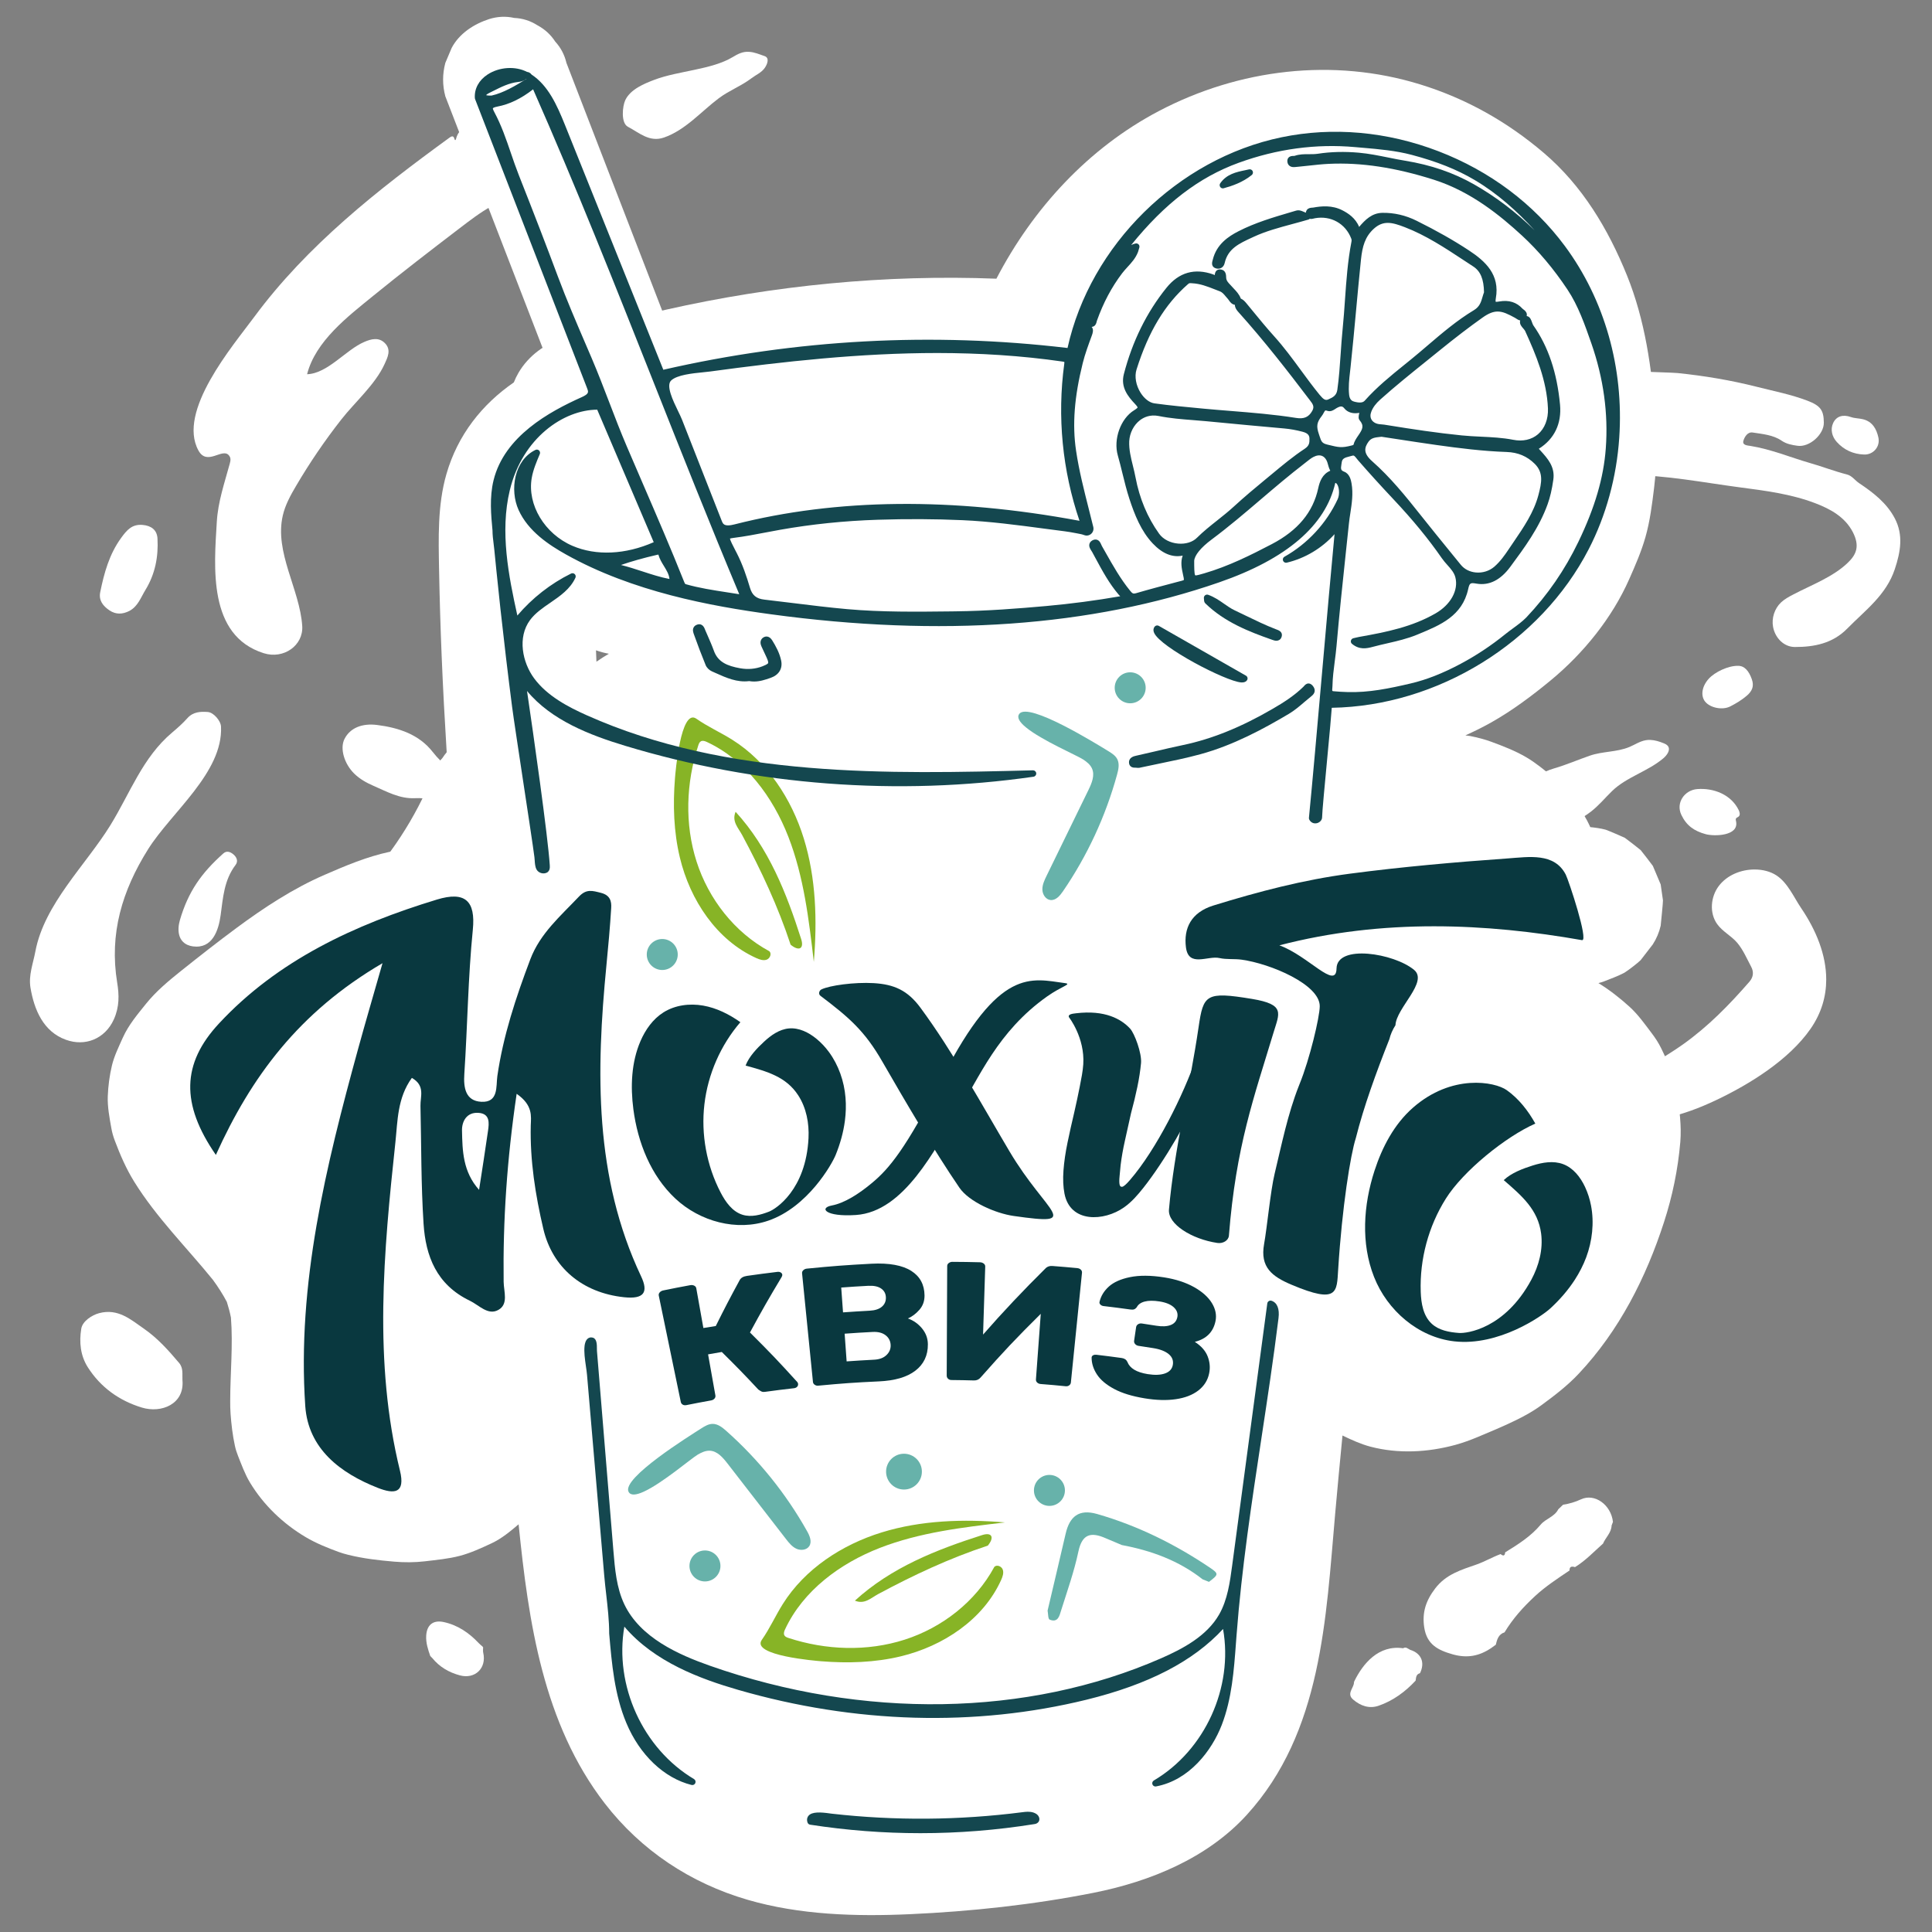
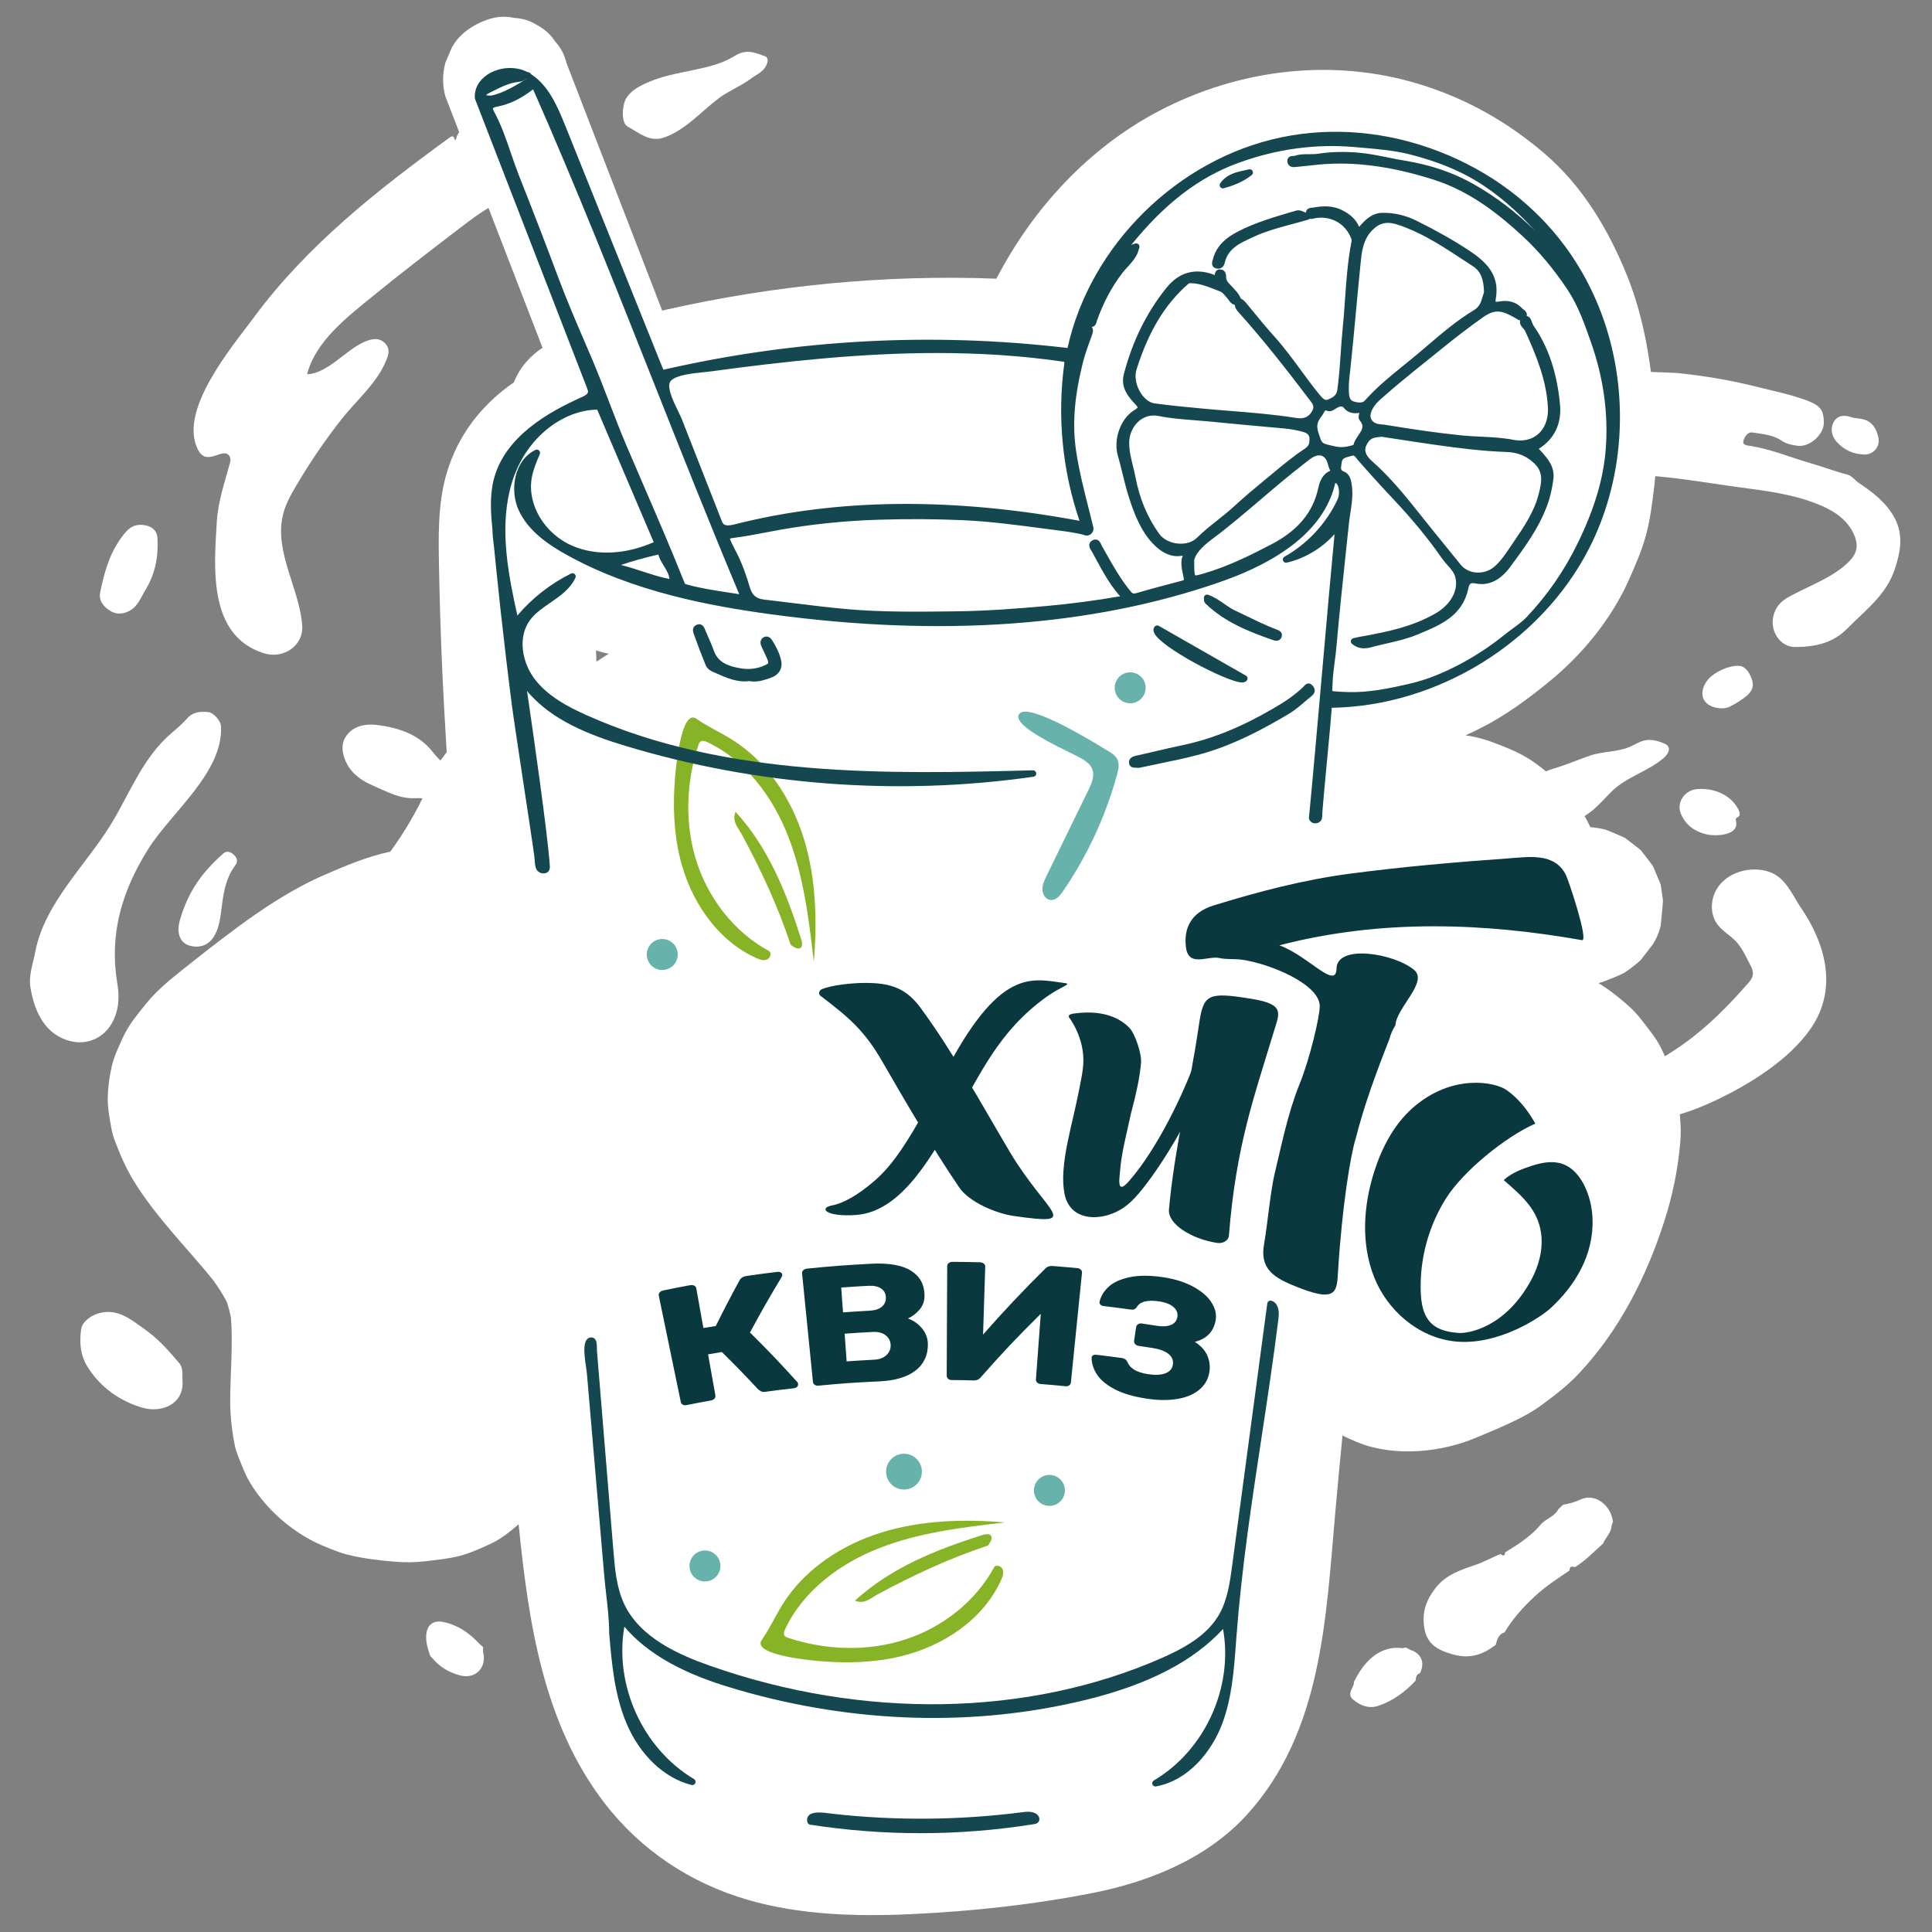
<svg xmlns="http://www.w3.org/2000/svg" version="1.1" id="Слой_1" x="0px" y="0px" viewBox="0 0 600 600" style="enable-background:new 0 0 600 600;" xml:space="preserve">
  <rect x="0" y="0" width="600" height="600" fill="#808080" stroke="none" />
  <style type="text/css"> .st0{fill:#FFFFFF;} .st1{fill:#87B426;} .st2{fill:#67B2AA;} .st3{fill:#14474F;} .st4{fill:#09383F;} </style>
  <g>
    <g>
      <path class="st0" d="M138.3,29.91c8.86,22.93,17.72,45.85,26.59,68.78c2.51,6.51,5.03,13.01,7.54,19.52 c0.6,2.54,1.77,4.75,3.49,6.63c1.37,2.12,3.2,3.8,5.47,5.02c2.24,1.43,4.65,2.2,7.25,2.31c2.59,0.58,5.18,0.46,7.78-0.35 c4.72-1.53,9.27-4.45,11.65-8.96c0.66-1.55,1.31-3.11,1.97-4.66c0.93-3.46,0.93-6.91,0-10.37c-8.86-22.93-17.72-45.85-26.59-68.78 c-2.51-6.51-5.03-13.01-7.54-19.52c-0.6-2.54-1.77-4.75-3.49-6.63c-1.37-2.12-3.2-3.8-5.47-5.02c-2.24-1.43-4.65-2.2-7.25-2.31 c-2.59-0.58-5.18-0.46-7.78,0.35c-4.72,1.53-9.27,4.45-11.65,8.96c-0.66,1.55-1.31,3.11-1.97,4.66 C137.38,23,137.38,26.46,138.3,29.91L138.3,29.91z" />
      <g>
        <path class="st0" d="M520.77,339.39c-0.75-4.86-2.74-9.45-4.88-13.85c-0.8-1.63-1.78-3.14-2.87-4.58 c-2.19-2.89-4.31-5.91-7.02-8.36c-2.94-2.65-6.16-5.19-9.59-7.29c0.36-0.1,0.72-0.19,1.07-0.3c0.18-0.06,0.36-0.12,0.53-0.18 c0.08-0.03,0.15-0.06,0.23-0.09c1.29-0.48,4.73-1.83,5.93-2.5c0.1-0.06,0.21-0.1,0.31-0.16c1.07-0.64,4.15-3,5.03-3.89 c0.12-0.12,3.69-4.76,3.79-4.91c1.13-1.75,1.98-3.76,2.44-5.79c0-0.01,0.77-7.55,0.71-7.87c-0.36-2.64-0.66-4.75-0.71-4.95 c-0.01-0.03-2.4-5.71-2.43-5.76c-0.12-0.21-3.59-4.71-3.78-4.9c-0.23-0.24-4.59-3.61-4.9-3.8c-0.04-0.02-0.08-0.05-0.12-0.07 c-0.39-0.22-5.42-2.35-5.85-2.47c-1.55-0.42-3.17-0.63-4.78-0.8c-0.33-0.72-0.67-1.43-1.04-2.12c-0.56-1.04-1.16-2.07-1.83-3.05 c-1.8-2.67-3.79-5.26-5.93-7.67c-0.87-0.99-1.82-1.9-2.84-2.74c-2.63-2.17-5.35-4.43-8.32-6.16c-3.34-1.95-7.04-3.38-10.63-4.71 c-2.18-0.81-4.43-1.39-6.71-1.84c-0.5-0.07-0.99-0.13-1.49-0.2c2.75-1.25,5.45-2.57,8.09-4.06c6.56-3.71,12.62-8.25,18.43-13.05 c10.13-8.36,19.03-19.35,24.35-31.39c1.87-4.22,3.74-8.51,5.02-12.97c1.44-5.04,2.09-10.27,2.72-15.47 c0.9-7.35,0.84-14.73,0.34-22.1c-1-14.82-3.17-29.96-8.77-43.81c-5.84-14.42-13.87-27.87-25.86-38.07 c-11.38-9.68-24.05-16.83-38.37-21.25c-27.05-8.35-56.26-4.8-81.15,8.28c-21.87,11.49-39.13,30.28-50.45,52.06 c-34.45-1.34-69.15,2.07-102.75,9.66c-10.57,2.39-21.02,5.25-31.34,8.55c-5.9,1.89-11.17,5.6-14.34,11.03 c-0.54,0.92-1.02,1.92-1.44,2.97c-9.82,6.78-17.42,16.27-20.93,28.47c-2.78,9.63-2.46,19.92-2.28,29.83 c0.17,8.98,0.44,17.95,0.81,26.92c0.41,9.89,0.94,19.77,1.55,29.64c-0.46,0.55-0.89,1.12-1.28,1.73 c-2.12,2.32-3.55,5.04-4.3,8.16c-0.27,0.72-0.56,1.42-0.84,2.13c-3.03,6.56-6.7,12.81-10.95,18.66 c-0.06,0.07-0.11,0.14-0.17,0.21c-0.09,0.02-0.18,0.04-0.27,0.05c-7,1.51-13.55,4.27-20.1,7.12 c-9.82,4.27-18.83,10.19-27.41,16.54c-5.84,4.33-11.57,8.82-17.25,13.36c-3.85,3.08-7.66,6.26-10.77,10.11 c-2.67,3.32-5.49,6.65-7.24,10.57c-1.16,2.6-2.7,5.73-3.39,8.68c-0.73,3.1-1.16,6.31-1.28,9.5c-0.13,3.28,0.56,6.84,1.11,9.94 c0.23,1.33,0.61,2.63,1.09,3.9c1.66,4.41,3.52,8.69,5.99,12.68c6.92,11.17,16.24,20.37,24.46,30.5c1.59,2.19,3.06,4.45,4.32,6.84 c0.52,1.61,0.95,3.24,1.28,4.9c0.67,8.6-0.22,17.28-0.23,25.9c0,1.3,0.01,2.61,0.11,3.91c0.24,3.34,0.64,6.73,1.35,10 c0.23,1.06,0.55,2.08,0.95,3.08c1.12,2.8,2.17,5.76,3.75,8.36c4.21,6.97,10.3,12.78,17.29,16.92c3.2,1.9,6.79,3.34,10.25,4.61 c0.94,0.34,1.9,0.62,2.87,0.86c4.67,1.17,9.56,1.74,14.34,2.14c3.17,0.27,6.37,0.27,9.52-0.1c3.58-0.43,7.35-0.77,10.89-1.7 c3.38-0.89,6.66-2.41,9.8-3.87c3.1-1.44,5.89-3.74,8.45-5.93c3.06,30.31,7.61,61.89,26.77,86.7 c11.28,14.59,26.6,24.74,44.33,29.91c16.19,4.72,33.62,5.23,50.36,4.48c19.07-0.86,38.33-2.93,57.06-6.64 c17.54-3.48,35.33-10.72,47.61-24.2c23.37-25.66,24.57-60.94,27.47-93.67c0.71-8.05,1.48-16.1,2.26-24.15 c2.78,1.34,5.7,2.68,8.7,3.47c8.63,2.26,17.79,1.77,26.35-0.56c2.37-0.65,4.68-1.5,6.94-2.44c3.87-1.61,7.73-3.23,11.5-5.05 c2.86-1.38,5.61-2.88,8.18-4.76c4.13-3.02,8.21-6.14,11.72-9.88c12.52-13.32,20.88-29.79,26.47-47.07 c2.63-8.12,4.31-16.3,5.05-24.82C522.26,349.54,521.56,344.55,520.77,339.39z M185.23,205.49c-0.05-1.18-0.1-2.36-0.14-3.53 c1.29,0.46,2.62,0.82,4,1.07C187.77,203.8,186.48,204.62,185.23,205.49z" />
        <g>
          <path class="st0" d="M148.62,36.81c-0.73,0.56,8.37,18.96,8.6,21.32c0.43,4.57-0.1,3.47-4.49,5.86 c-3.56,1.95-6.79,4.46-10.01,6.91c-9.04,6.91-18.05,13.83-26.86,21.01c-7.83,6.38-17.87,14.02-20.49,24.31 c6.43-0.22,12.01-7.59,17.8-10.05c2.12-0.9,4.44-1.53,6.34,0.37c2.1,2.1,0.86,4.46-0.09,6.55c-2.88,6.31-9.17,11.76-13.42,17.18 c-5.16,6.58-9.87,13.5-14.1,20.71c-1.69,2.87-3.32,5.84-4.07,9.09c-2.67,11.46,5.28,22.95,6.03,34.34 c0.39,6.04-5.77,10.4-11.95,8.45c-17.44-5.5-15.4-26.84-14.58-40.78c0.37-6.29,2.4-12.11,4.02-18.07 c0.27-0.98,0.42-1.81-0.29-2.63c-2.06-2.38-6.74,3.43-9.43-1.47c-6.71-12.19,10.72-32.54,17.26-41.4 c16.49-22.34,38.44-39.56,60.73-55.78c0.48-0.35,1.22-0.78,1.49,0.37c0.09,0.38,0.35,0.7,0.53-0.02 C142.54,39.42,146.13,38.73,148.62,36.81z" />
          <path class="st0" d="M29.01,322.88c-2.56,1.04-5.54,1.12-8.57,0.02c-7.02-2.54-9.82-9.35-10.97-16.12 c-0.66-3.87,0.81-7.54,1.52-11.32c2.77-14.72,15.65-26.81,23.27-39.15c6.16-9.99,10-21.07,19.23-28.84 c1.65-1.39,3.28-2.83,4.7-4.43c1.79-2,4.08-2.09,6.36-1.92c1.77,0.13,4.01,2.72,4.09,4.54c0.65,14.24-15.44,26.61-22.63,38.05 c-8.12,12.93-12.1,26.29-9.62,41.44c0.63,3.84,0.72,7.53-1.04,11.44C34,319.59,31.74,321.78,29.01,322.88z" />
          <path class="st0" d="M500.65,147.16c0.34-9.51-1.33-18.82-2.94-28.13c-0.27-1.53-0.78-3.03-1.18-4.54 c0.18,0.68,22.04,1.12,24.42,1.36c8.29,0.85,16.57,2.23,24.65,4.28c5.27,1.34,10.61,2.36,15.71,4.31 c4.04,1.54,5.07,2.94,5.1,6.83c0.03,3.7-4.51,7.71-8.19,7.17c-1.73-0.25-3.37-0.52-4.97-1.61c-2.62-1.78-5.88-2.03-8.94-2.51 c-1.58-0.25-2.53,1.37-2.88,2.56c-0.41,1.41,1.27,1.46,2.15,1.6c6.46,1.03,12.47,3.58,18.7,5.37c3.78,1.08,7.48,2.53,11.31,3.5 c1.58,0.4,2.47,1.82,3.75,2.68c4.37,2.92,8.6,6.16,11.1,10.94c2.72,5.19,1.8,10.4,0.01,15.78c-2.67,8.08-9.22,12.8-14.77,18.46 c-4.54,4.63-10.27,5.73-16.27,5.72c-3.46-0.01-6.12-2.85-6.76-6.2c-0.52-2.74,0.44-5.72,2.46-7.64 c1.11-1.05,2.49-1.78,3.85-2.49c5.62-2.95,12.35-5.42,16.95-9.89c2.62-2.54,3.72-5.14,1.5-9.46c-2.44-4.73-7.02-7.2-11.68-8.98 c-7.56-2.88-15.51-3.88-23.48-4.93c-11.42-1.51-22.65-3.75-34.2-3.82C504.26,147.52,502.46,147.29,500.65,147.16z" />
          <path class="st0" d="M567.15,304.18c0,5.18-1.44,10.37-4.84,15.29c-6.68,9.65-18.91,17.23-29.32,22.17 c-5.13,2.44-10.31,4.37-15.76,5.59c-3.21,0.72-6.6,0.4-9.71-0.85c-2.61-1.04-3.21-3.84-4.45-6c-0.94-1.62,0.43-2.91,1.56-3.86 c5.58-4.71,12-7.9,17.93-12.1c7.9-5.61,14.39-12.25,20.71-19.5c1.34-1.55,1.39-3.15,0.57-4.69c-1.32-2.49-2.52-5.31-4.35-7.46 c-1.83-2.15-4.5-3.43-6.18-5.75c-2.5-3.45-2.08-8.52,0.5-11.9s6.95-5.13,11.21-5.09c2.35,0.02,4.74,0.56,6.71,1.86 c3.51,2.32,5.36,6.78,7.67,10.18C563.99,288.84,567.15,296.51,567.15,304.18z" />
          <path class="st0" d="M487.43,487.73c-3.71,2.49-7.46,4.94-10.75,7.99c-3.62,3.35-6.88,6.98-9.43,11.22 c-1.88,0.59-2.32,2.21-2.72,3.85c-0.54,0.39-1.09,0.78-1.63,1.17c0,0,0.12-0.09,0.12-0.09c-3.67,2.45-7.38,3.17-11.88,1.9 c-4.66-1.32-8.02-3.1-8.83-8.34c-0.71-4.66,0.51-8.33,3.4-12.12c3.38-4.44,8.13-5.79,12.84-7.44c2.58-0.91,4.92-2.29,7.47-3.24 c0.79,0.65,1.33,0.63,1.43-0.54c4-2.46,7.96-4.95,11.03-8.61c1.56-1.86,4.29-2.42,5.46-4.76c0.49-0.47,0.99-0.94,1.48-1.41 c1.93-0.31,3.76-0.83,5.58-1.68c4.25-1.98,9.33,1.71,9.92,7.01c-0.14,0.37-0.28,0.74-0.42,1.11c-0.07,2.29-1.9,3.74-2.69,5.69 l0.01-0.05c-2.83,2.51-5.43,5.3-8.69,7.29C488.14,486.38,487.4,486.45,487.43,487.73z" />
          <path class="st0" d="M160.13,241.06c0.88,0.09,1.72,0.8,2.64,0.13c6.55-0.55,11.23,1.94,13.77,8.2 c1.55,3.81-0.43,9.48-4.15,11.22c-2.48,1.16-5.09,1.94-7.85,2.06c-0.9-1.69-1.75-1.17-2.57,0.07c-2.16,0.05-4.05-1.39-5.79-1.67 c-2.59-0.42-4.79-1.3-6.84-2.56c-3.65-2.26-7.33-4.56-10.56-7.34c-2.97-2.56-6.25-3.48-9.88-3.29 c-4.84,0.25-8.9-2.12-13.03-3.89c-1.97-0.85-4.14-2.05-5.86-3.74c-3.06-3-4.54-7.76-3.02-10.77c1.75-3.45,5.5-4.93,10.17-4.33 c6.7,0.86,12.96,2.94,17.18,8.32c3.32,4.23,7.09,7.03,12.27,8.26c2.26,0.54,4.41,0.93,6.61,0.05 C155.46,240.86,157.93,242.3,160.13,241.06z" />
          <path class="st0" d="M56.66,428.59c0.7,7.43-6.48,10.4-12.61,8.54c-7-2.13-12.8-6.26-16.78-12.52 c-2.31-3.63-2.71-7.79-2.03-11.98c0.37-2.3,3.28-4.22,5.56-4.82c5.85-1.54,9.78,1.96,13.97,4.88c4.2,2.92,7.57,6.7,10.85,10.58 C57,424.91,56.56,426.77,56.66,428.59z" />
          <path class="st0" d="M232.62,16.1c1.68,0.08,3.28,0.8,4.8,1.31c1.6,0.53,0.94,2.4,0.14,3.6c-1.02,1.53-2.77,2.22-4.18,3.29 c-3.22,2.44-6.9,3.78-10.13,6.2c-5.58,4.18-10.36,9.9-17.07,12.22c-4.51,1.56-7.72-1.55-11.16-3.34 c-2.27-1.18-1.71-6.45-0.83-8.29c1.6-3.37,5.9-5.13,9.15-6.35c7.31-2.76,17.71-3.08,24.22-7.02 C229.06,16.8,230.7,15.94,232.62,16.1z" />
          <path class="st0" d="M40.14,189.75c-2.08,1.04-4.13,1.16-6.15-0.2c-2.02-1.37-3.39-3.11-2.86-5.67 c1.22-5.97,2.81-11.77,6.5-16.84c1.74-2.4,3.36-4.32,6.68-4.02c2.66,0.24,4.45,1.55,4.6,4.22c0.31,5.65-0.72,11.02-3.72,15.93 C43.73,185.54,42.85,188.33,40.14,189.75z" />
          <path class="st0" d="M55.69,290.52c-0.44-1.51-0.26-3.27,0.19-4.82c2.58-8.78,6.63-14.55,13.49-20.67 c1.07-0.95,2.21-0.43,3.05,0.25c1.03,0.84,1.67,2.11,0.74,3.33c-3.59,4.72-3.9,10.23-4.64,15.61c-0.66,4.79-2.57,10.48-8.6,9.69 c-1.13-0.15-2.25-0.59-3.06-1.39C56.28,291.96,55.91,291.27,55.69,290.52z" />
          <path class="st0" d="M440.99,519.63c-1.24,0.31-1.2,1.37-1.36,2.31c-3.24,3.48-7.01,6.25-11.51,7.8 c-2.88,0.99-5.56,0.05-7.86-1.9c-1.99-1.68-0.23-3.24,0.17-4.85c0.07-0.27,0.03-0.59,0.15-0.83 c2.67-5.49,7.54-11.39,15.17-10.28c0.9-0.57,1.5,0.18,2.2,0.49C441.41,513.45,442.61,516.3,440.99,519.63z" />
          <path class="st0" d="M149.89,511.38c0.06,0.11,0.13,0.22,0.18,0.34c0.02,0.05-0.04,0.12-0.06,0.18 c0.02,0.46-0.04,0.94,0.06,1.37c1.11,4.78-2.54,8.29-7.25,7.03c-3.43-0.92-6.32-2.62-8.58-5.38c-0.2-0.21-0.41-0.42-0.61-0.62 c-0.71-2.04-1.39-4.06-1.27-6.3c0.18-3.36,2.13-4.96,5.42-4.26c4.37,0.94,7.86,3.33,10.88,6.53 C149.04,510.67,149.48,511.01,149.89,511.38z" />
          <path class="st0" d="M529.72,259.06c-3.59-0.98-5.98-2.66-7.57-6.01c-1.77-3.74,1.01-7.68,4.93-7.99 c5.15-0.41,10.6,1.74,12.91,6.57c0.3,0.62,0.5,1.47-0.01,1.93c-0.27,0.25-0.69,0.33-0.86,0.65c-0.14,0.27-0.03,0.59,0.03,0.89 C540.09,259.65,532.39,259.79,529.72,259.06z" />
          <path class="st0" d="M102.43,426.58c4.08-0.44,7.08,2.66,9.97,5.48c2.02,1.97,1.42,4.77,0.13,7.1 c-1.19,2.16-3.28,1.74-5.27,1.39c-3.1-0.55-5.85-1.96-8.53-3.52c-2.78-1.63-3.93-4.23-3.12-6.85 C96.42,427.61,98.45,426.42,102.43,426.58z" />
          <path class="st0" d="M539.76,206.78c2.04-0.03,3.38,1.65,4.26,4.09c0.8,2.21,0.16,3.72-1.54,5.19c-1.59,1.36-3.33,2.4-5.17,3.34 c-2.36,1.19-6.16,0.48-7.77-1.51c-1.46-1.81-1-4.75,1.12-7.09C532.52,208.73,536.68,206.72,539.76,206.78z" />
          <path class="st0" d="M578.91,141.16c-3.36-0.12-6.21-1.4-8.46-3.88c-1.55-1.71-2.05-3.95-1.15-5.9c1-2.16,3.08-2.73,5.49-1.87 c1.2,0.43,2.57,0.38,3.82,0.7c2.89,0.73,4.15,3.01,4.73,5.62C584,138.71,581.76,141.26,578.91,141.16z" />
          <path class="st0" d="M170.71,348.66c0.13,0.06,0.27,0.12,0.4,0.18c-0.14,0.07-0.28,0.14-0.42,0.21 C170.59,348.92,170.6,348.79,170.71,348.66z" />
          <path class="st0" d="M512.5,229.79c1.41,0.05,2.82,0.48,4.14,1.02c0.51,0.21,1.04,0.45,1.36,0.9c0.87,1.21-0.3,2.82-1.44,3.79 c-4.85,4.1-11.44,5.8-15.94,10.19c-2.21,2.15-4.15,4.55-6.65,6.45c-2.44,1.86-5.04,3.25-7.91,4.25 c-4.51,1.56-7.72-1.55-11.16-3.34c-1.73-0.9-1.95-6.99-0.63-8.73c2.13-2.8,4.68-4.62,8.38-5.69c3.81-1.1,7.39-2.68,11.11-3.96 c3.98-1.37,8.35-1.06,12.25-2.68c1.67-0.7,3.22-1.76,5-2.09C511.51,229.8,512,229.77,512.5,229.79z" />
        </g>
      </g>
    </g>
    <g>
      <g>
        <g>
          <path class="st1" d="M238.88,295.39c0.87,0.7,0.27,2.26-0.78,2.64c-1.05,0.38-2.21-0.04-3.22-0.49 c-12.33-5.56-20.57-18.03-23.73-31.18c-1.94-8.06-2.19-16.42-1.53-24.66c0.12-1.5,1.75-21.94,6.65-18.49 c3.52,2.47,7.48,4.23,11.13,6.52c10.92,6.86,18.42,18.36,22.23,30.68c3.81,12.33,4.18,25.48,3.11,38.33 c-1.53-13.17-3.11-26.51-7.91-38.87c-4.8-12.36-13.28-23.84-25.3-29.44c-0.59-0.27-1.29-0.53-1.86-0.21 c-0.45,0.25-0.65,0.78-0.81,1.27c-3.81,11.62-4.27,24.44-0.53,36.09C220.07,279.22,228.13,289.57,238.88,295.39z" />
          <path class="st1" d="M245.53,293.38c-3.89-11.84-9.15-23.07-15.03-34.02c-1.22-2.27-3.32-4.28-2.05-7.25 c10.34,11.34,15.79,25.24,20.36,39.52C249.78,294.68,248.1,295.51,245.53,293.38z" />
        </g>
-         <path class="st2" d="M348.4,479.83c-1.69-0.71-3.39-1.41-5.07-2.14c-4.43-1.93-7.24-1.42-8.42,4.13 c-1.31,6.2-3.45,12.22-5.36,18.28c-0.51,1.63-0.95,3.97-3.58,2.88c-0.51-0.21-0.44-1.82-0.63-2.79 c1.87-7.97,3.77-15.93,5.61-23.9c1.23-5.31,4.1-7.73,9.75-6.11c12.59,3.62,24.17,9.35,34.99,16.63c2.9,1.96,2.76,2.16-0.23,4.45 c-0.66-0.26-1.32-0.53-1.98-0.79C366.08,484.65,357.53,481.54,348.4,479.83z" />
-         <path class="st2" d="M199.84,463.29c-2.25,1.02-4.01,1.25-4.64-0.01c-2.16-4.26,19.14-17.47,22.59-19.68 c1.09-0.7,2.26-1.4,3.55-1.4c1.62,0,3,1.11,4.22,2.19c10.01,8.89,18.53,19.45,25.08,31.12c0.81,1.43,1.58,3.24,0.7,4.63 c-0.8,1.26-2.66,1.46-4.02,0.83c-1.36-0.63-2.32-1.85-3.24-3.03c-6.06-7.82-12.11-15.64-18.17-23.46 c-1.44-1.85-3.18-3.88-5.53-3.95c-1.3-0.04-2.54,0.55-3.67,1.2C214.76,452.85,205.64,460.68,199.84,463.29z" />
        <g>
          <path class="st1" d="M308.77,486.66c0.7-0.87,2.26-0.27,2.64,0.78s-0.04,2.21-0.49,3.22c-5.56,12.33-18.03,20.57-31.18,23.73 c-8.06,1.94-16.42,2.19-24.66,1.53c-1.5-0.12-21.94-1.75-18.49-6.65c2.47-3.52,4.23-7.48,6.52-11.13 c6.86-10.92,18.36-18.42,30.68-22.23s25.48-4.18,38.33-3.11c-13.17,1.53-26.51,3.11-38.87,7.91 c-12.36,4.8-23.84,13.28-29.44,25.3c-0.27,0.59-0.53,1.29-0.21,1.86c0.25,0.45,0.78,0.65,1.27,0.81 c11.62,3.81,24.44,4.27,36.09,0.53C292.61,505.47,302.95,497.42,308.77,486.66z" />
          <path class="st1" d="M306.77,480.01c-11.84,3.89-23.07,9.15-34.02,15.03c-2.27,1.22-4.28,3.32-7.25,2.05 c11.34-10.34,25.24-15.79,39.52-20.36C308.06,475.76,308.9,477.44,306.77,480.01z" />
        </g>
        <circle class="st2" cx="218.93" cy="486.32" r="4.81" />
        <circle class="st2" cx="325.91" cy="462.86" r="4.81" />
        <circle class="st2" cx="205.67" cy="296.43" r="4.81" />
        <circle class="st2" cx="350.99" cy="213.6" r="4.81" />
        <g>
          <path class="st3" d="M485.98,76.4c-9.71-13.1-23.26-23.27-39.21-29.41c-15.98-6.15-32.85-7.66-48.77-4.36 c-32.22,6.67-59.43,33.51-66.47,65.44c-42.04-4.98-84.26-2.7-125.53,6.76l-30.55-76.04c-2.54-6.31-5.25-12.25-10.35-15.62 c-0.46-0.62-1-0.79-1.37-0.83c-0.01,0-0.03,0-0.04,0c-3.62-1.89-8.67-1.56-12.27,0.8c-2.71,1.77-4.15,4.44-3.95,7.32 c0.01,0.1,0.03,0.2,0.06,0.29l34.77,89.74c0.17,0.43,0.36,0.92,0.3,1.28c-0.1,0.66-1.03,1.16-1.92,1.56 c-10.15,4.55-24.04,12.17-27.4,25.81c-1.3,5.29-0.78,10.82-0.33,15.6c0,1.39,0.18,2.8,0.35,4.16c0.08,0.64,0.16,1.27,0.22,1.9 c0.2,2.04,0.4,4.08,0.61,6.11c0.41,4.02,0.83,8.04,1.27,12.06c1.11,10.13,2.33,20.39,3.63,30.5c0.37,2.91,2.19,14.9,3.79,25.49 c1.19,7.86,2.32,15.28,2.62,17.45c0.18,1.27,0.35,2.54,0.53,3.8c0.04,0.28,0.06,0.6,0.08,0.94c0.06,0.95,0.13,2.03,0.56,2.84 c0.41,0.77,1.27,1.25,2.17,1.25c0.1,0,0.21-0.01,0.31-0.02c1.79-0.23,1.69-1.85,1.65-2.46c-0.58-9.17-5.11-40.89-7.07-54.17 c7.54,9.1,19.51,13.71,30.48,17.03c40.78,12.34,84.63,15.66,126.81,9.6c0.52-0.08,0.9-0.55,0.85-1.07 c-0.04-0.52-0.48-0.92-1-0.92c-0.01,0-0.02,0-0.03,0c-44.48,1.13-94.9,2.42-138.5-17.07c-5.83-2.6-12.33-6-16.39-11.48 c-3.65-4.93-5.27-12.74-1.27-18.13c1.59-2.15,3.96-3.78,6.26-5.35c3.06-2.1,6.22-4.27,7.82-7.77c0.18-0.39,0.09-0.84-0.21-1.13 c-0.3-0.29-0.76-0.37-1.14-0.18c-6.36,3.14-12.09,7.63-16.68,13.04c-2.72-12.29-5.45-26-2.35-38.9 c3.93-16.34,16.78-24.99,27.15-25.03l17.55,41.15c-8.77,3.87-17.92,4.29-25.25,1.13c-8.64-3.72-14.07-12.77-12.64-21.05 c0.44-2.56,1.49-5.04,2.51-7.44c0.16-0.38,0.07-0.83-0.23-1.12s-0.75-0.35-1.13-0.17c-6.6,3.21-8.05,12.41-5.23,18.65 c3,6.63,9.44,10.86,14.71,13.81c20.78,11.62,44.94,16.03,63.66,18.58c52.68,7.17,99.52,3.84,139.24-9.93 c20.9-7.24,33.01-17.62,36.02-30.86c0.17-0.01,0.27,0.08,0.37,0.17c0.8,0.76,1.12,3.26,0.38,4.87 c-3.47,7.48-9.34,13.83-16.53,17.88c-0.43,0.24-0.62,0.77-0.44,1.23c0.18,0.46,0.67,0.73,1.16,0.61 c5.68-1.34,10.93-4.5,14.83-8.85c-1.03,10.76-2.44,26.77-3.81,42.31c-1.52,17.3-3.1,35.2-4.14,45.78 c-0.02,0.19,0.02,0.39,0.11,0.56c0.47,0.91,1.4,1.34,2.36,1.11c0.94-0.23,1.62-1,1.62-1.82c0-1.45,0.85-10.44,1.6-18.38 c0.75-7.95,1.26-13.39,1.4-15.64c32.87-0.54,64.85-20.25,79.81-49.28c5.38-10.42,8.65-22.38,9.47-34.56 C504.34,114.24,498.33,93.08,485.98,76.4z M225.67,183.93c-4.4-0.68-8.55-1.32-12.65-2.49c-0.24-0.07-0.31-0.14-0.58-0.81 c-4.06-10.2-8.49-20.44-12.77-30.35c-1.69-3.9-3.37-7.8-5.04-11.71c-1.91-4.47-3.69-9.1-5.4-13.57 c-1.74-4.53-3.54-9.22-5.48-13.77l-1.76-4.1c-2.97-6.92-6.05-14.07-8.73-21.25c-3.52-9.44-7.38-19.45-12.14-31.5 c-0.88-2.24-1.68-4.56-2.45-6.81c-1.45-4.26-2.96-8.67-5.16-12.76c-0.53-0.98-0.44-1.19-0.44-1.19c0,0,0.17-0.29,1.44-0.53 c3.69-0.7,7.32-2.45,11.05-5.35c13.26,30.04,25.54,61.03,37.43,91c8.56,21.6,17.41,43.92,26.59,65.8 C228.26,184.34,226.96,184.13,225.67,183.93z M152.66,29.68c-1.3,0.04-1.62-0.12-1.67-0.12c0,0-0.01,0-0.01,0 c0-0.01,0.1-0.26,0.96-0.69c0.39-0.19,0.78-0.39,1.16-0.58c2.58-1.3,5.02-2.53,7.79-2.83c0.83-0.09,1.71-0.27,2.53-0.98 c0.02,0.01,0.05,0.03,0.07,0.04C160.17,26.57,156.4,28.85,152.66,29.68z M204.46,172.23c0.37,1.34,1.07,2.49,1.75,3.59 c0.8,1.31,1.56,2.55,1.7,3.99c-2.84-0.54-5.56-1.43-8.41-2.36c-2.15-0.7-4.35-1.42-6.65-1.99c3.44-1.18,7-2.18,11.16-3.14 C204.12,172.29,204.32,172.24,204.46,172.23z M330,112.29c0.31,0.04,0.49,0.09,0.53,0.11c0.03,0.07,0.03,0.29-0.02,0.64 c-2.22,16.32-0.58,33.11,4.74,48.7c-39.39-7.34-75.41-6.97-107.08,1.1c-1.27,0.32-2.83,0.6-3.53-0.17 c-0.24-0.26-0.41-0.69-0.57-1.1l-12.24-31.18c-0.32-0.81-0.79-1.78-1.29-2.81c-1.51-3.12-3.79-7.83-2.11-9.42 c1.85-1.74,6.66-2.22,9.85-2.54c0.85-0.08,1.62-0.16,2.27-0.25c22.79-3.1,46.61-5.74,70.61-5.74 C304.11,109.65,317.1,110.42,330,112.29z M359.86,129.2c3.52,0.71,7.16,1,10.68,1.27c1.35,0.11,2.71,0.21,4.06,0.34 c9.54,0.92,17.26,1.64,24.3,2.26c1.78,0.16,3.63,0.49,5.65,1.02c1.82,0.48,2.09,1.29,2.11,2.1c0.04,1.35-0.05,2.23-1.49,3.19 c-3.53,2.32-6.83,5.07-10.03,7.73c-0.79,0.65-1.57,1.31-2.36,1.95c-2.73,2.24-6.3,5.22-9.72,8.36c-1.6,1.47-3.35,2.85-5.03,4.19 c-2.13,1.69-4.34,3.44-6.33,5.42c-1.32,1.32-3.49,1.99-5.81,1.79c-2.47-0.21-4.68-1.35-5.91-3.06 c-3.63-5.06-6.1-10.95-7.33-17.49c-0.23-1.21-0.52-2.41-0.81-3.57c-0.65-2.62-1.26-5.09-1.15-7.7c0.16-2.59,1.41-5.02,3.35-6.51 C355.2,129.61,357.16,128.65,359.86,129.2z M425,137.18c0.83-1.16,1.93-1.32,3.66-1.5l0.4-0.04c1.71,0.26,3.41,0.52,5.12,0.78 c3.91,0.6,7.95,1.22,11.93,1.78c6.94,0.98,14.38,1.92,21.81,2.17c3.49,0.12,6.34,1.32,8.71,3.68c2.72,2.71,2.19,5.74,1.13,9.73 c-1.42,5.35-4.58,9.97-7.63,14.45c-0.53,0.78-1.06,1.55-1.58,2.33c-1.26,1.88-2.64,3.84-4.48,5.44 c-1.54,1.32-3.62,1.98-5.71,1.79c-1.92-0.17-3.6-1.03-4.72-2.42c-1.16-1.43-2.32-2.85-3.48-4.28c-2.9-3.56-5.9-7.25-8.8-10.91 c-5.01-6.33-9.61-11.97-15.19-16.91C423.35,140.8,423.66,139.05,425,137.18z M460.42,92.18c-0.45,1.57-0.88,3.06-2.66,4.13 c-5.25,3.16-9.94,7.16-14.48,11.04c-1.61,1.38-3.22,2.75-4.86,4.09c-0.77,0.63-1.55,1.26-2.33,1.89 c-4.21,3.4-8.55,6.92-12.26,11.1c-0.59,0.66-1.61,0.75-3.32,0.29c-0.58-0.16-1.36-0.55-1.53-2.11c-0.26-2.42,0.01-4.78,0.3-7.28 l0.15-1.35c0.62-5.81,1.17-11.73,1.7-17.45c0.48-5.22,0.98-10.61,1.53-15.91c0.43-4.07,1.25-7.1,4-9.59 c1.45-1.31,2.84-1.81,4.33-1.81c1.6,0,3.31,0.58,5.32,1.35c6.5,2.5,12.41,6.39,18.13,10.16c1.03,0.68,2.05,1.35,3.08,2.02 c2.25,1.46,3.29,3.94,3.35,8.03C460.7,91.22,460.56,91.71,460.42,92.18z M421.55,128.29c0.3-0.04,0.5-0.05,0.64-0.05 c-0.02,0.1-0.06,0.22-0.13,0.38c-0.04,0.11-0.07,0.24-0.07,0.36c0,0.08-0.01,0.16-0.02,0.23c-0.04,0.35-0.1,0.87,0.28,1.31 c1.48,1.75,0.88,2.82-0.42,4.72c-0.61,0.89-1.24,1.81-1.5,2.91c-0.08,0.07-0.44,0.17-0.56,0.2c-3.14,0.81-4.02,0.59-7.31-0.22 l-0.32-0.08c-1.62-0.4-1.81-0.99-2.34-2.6l-0.21-0.64c-0.84-2.44-0.65-3.64,0.87-5.59c0.29-0.36,0.48-0.73,0.65-1.05 c0.28-0.52,0.38-0.7,0.6-0.7c0.12,0,0.28,0.05,0.52,0.13c1.04,0.33,1.87-0.21,2.47-0.61c0.13-0.09,0.26-0.17,0.39-0.25 c1.38-0.78,1.86-0.59,2.42,0.11C418.57,128.17,420.29,128.46,421.55,128.29z M473.62,102.74c3.4,7.45,6.75,15.45,7.11,24.12 c0.13,3.29-1,6.21-3.11,8.01c-1.98,1.69-4.71,2.3-7.69,1.71c-3.3-0.65-6.73-0.81-10.05-0.97c-1.95-0.09-3.97-0.19-5.93-0.39 c-7.7-0.77-15.39-1.94-22.55-3.1l-0.38-0.06c-0.76-0.13-1.55-0.26-2.36-0.3c-1.19-0.07-2.16-0.56-2.67-1.35 c-0.46-0.72-0.5-1.6-0.12-2.57c0.52-1.33,1.41-2.53,2.8-3.77c4.67-4.18,9.65-8.18,14.46-12.05c1.25-1.01,2.5-2.01,3.75-3.03 c5.16-4.18,9.47-7.48,13.58-10.39c1.85-1.31,3.28-1.85,4.65-1.85c1.67,0,3.25,0.79,5.38,1.95c0.13,0.07,0.26,0.16,0.38,0.24 c0.27,0.18,0.72,0.49,1.24,0.58c-0.03,0.09-0.05,0.18-0.06,0.27c-0.13,0.92,0.51,1.66,1.04,2.25 C473.3,102.3,473.54,102.57,473.62,102.74z M406.42,123.81l0.31,0.4c1.04,1.33,1.54,2.08,0.78,3.42 c-1.09,1.93-2.55,2.55-5.01,2.16c-6.75-1.08-13.66-1.63-20.33-2.17c-2.76-0.22-5.53-0.44-8.29-0.7l-0.42-0.04 c-4.91-0.46-9.99-0.93-14.94-1.61c-1.52-0.21-3.12-1.43-4.28-3.26c-1.47-2.32-1.96-5.11-1.28-7.26 c3.73-11.81,8.8-20.22,15.96-26.49c0.29-0.26,0.38-0.32,0.73-0.32c0.12,0,0.27,0.01,0.47,0.02l0.12,0.01 c2.48,0.12,4.69,0.98,7.03,1.9c0.51,0.2,1.03,0.4,1.55,0.6c0.75,0.28,1.25,0.88,1.83,1.58c0.23,0.27,0.46,0.55,0.7,0.81 c0.11,0.12,0.21,0.27,0.31,0.42c0.27,0.4,0.86,1.26,1.83,1.38c0.04,1.05,0.73,1.83,1.05,2.19 C392.63,105.84,400.14,115.53,406.42,123.81z M394.99,168.97c-6.47,3.38-13.42,6.87-21.03,9.09c-1.17,0.34-2.49,0.73-2.77,0.61 c-0.33-0.35-0.32-2.74-0.32-4.5c0.1-1.71,2.06-4.12,5.4-6.61c5.32-3.96,10.43-8.32,15.37-12.54c4.34-3.7,8.83-7.52,13.42-11.05 c0.24-0.18,0.47-0.37,0.71-0.56c0.73-0.58,1.41-1.13,2.15-1.51c1.01-0.52,1.95-0.62,2.72-0.28c0.8,0.36,1.4,1.2,1.7,2.37 c0.19,0.73,0.41,1.49,0.79,2.2c-2.49,1.04-3.31,3.42-3.74,5.42C407.78,159.07,403.07,164.74,394.99,168.97z M469.8,195.19 c-0.76,0.56-1.55,1.14-2.31,1.75c-4.37,3.54-9.03,6.63-13.87,9.21c-5.55,2.96-10.63,4.96-15.51,6.1 c-6.59,1.54-13.06,2.9-19.73,2.67c-1.43-0.05-2.83-0.11-4.2-0.25c-0.49-0.05-0.5-0.05-0.41-1.03c0.02-0.22,0.04-0.43,0.04-0.63 c0.05-2.53,0.38-5.1,0.7-7.59c0.21-1.58,0.42-3.21,0.56-4.84c0.85-9.79,1.91-19.73,2.93-29.34c0.31-2.89,0.62-5.78,0.92-8.66 c0.11-1.09,0.28-2.2,0.45-3.27c0.45-2.96,0.92-6.03,0.36-9.21c-0.16-0.88-0.52-2.94-2.28-3.61c-1.1-0.42-1.08-0.88-0.86-2.29 c0.03-0.2,0.06-0.39,0.09-0.58c0.15-1.19,0.84-1.48,2.5-1.89c0.29-0.07,0.57-0.14,0.84-0.22c0.08-0.02,0.16-0.04,0.23-0.04 c0.28,0,0.52,0.23,1.07,0.93c0.14,0.18,0.28,0.36,0.43,0.53c3.32,3.82,6.92,7.79,11,12.13c6.01,6.38,10.92,12.37,15.03,18.31 c0.52,0.75,1.12,1.43,1.71,2.09c1.09,1.22,2.11,2.37,2.49,3.85c1.02,4-1.47,8.5-6.18,11.2c-7.25,4.16-15.05,5.76-23.76,7.3 c-0.31,0.06-0.62,0.13-1.03,0.23l-0.72,0.17c-0.37,0.09-0.66,0.38-0.75,0.75c-0.09,0.37,0.04,0.76,0.34,1 c2.25,1.86,4.42,1.48,6.44,0.93c1.47-0.4,3-0.75,4.48-1.09c3.1-0.71,6.3-1.45,9.34-2.71l0.55-0.23 c6.6-2.73,13.42-5.56,15.26-13.88c0.44-2.01,0.71-2.05,2.65-1.72c3.87,0.65,7.38-1.1,10.42-5.21c4.4-5.95,8.96-12.1,11.61-19.47 c0.77-2.14,1.34-4.56,1.77-7.62c0.57-4-1.77-6.58-4.04-9.07c-0.16-0.17-0.31-0.35-0.47-0.52c4.81-3,7.14-7.82,6.59-13.71 c-0.94-9.98-3.66-18.05-8.32-24.66c-0.11-0.16-0.24-0.53-0.36-0.85c-0.27-0.77-0.58-1.65-1.39-1.93 c-0.08-0.03-0.18-0.05-0.29-0.07c0.05-0.18,0.07-0.36,0.05-0.55c-0.07-0.76-0.67-1.21-1.07-1.51c-0.1-0.08-0.21-0.15-0.28-0.23 c-1.82-2.01-4.25-2.76-7.21-2.23c-0.48,0.09-0.76,0.1-0.92,0.1c-0.14,0-0.18-0.01-0.18,0c0,0-0.12-0.23,0.03-1.07 c1.32-7.39-3.25-11.54-8.4-14.92c-4.72-3.11-10.02-6.11-16.18-9.17c-3.44-1.71-7-2.53-10.65-2.47 c-3.27,0.06-5.33,2.16-7.22,4.37c-1.12-2.76-3.43-4.25-5.21-5.16c-3.2-1.64-6.51-1.31-9.05-0.84c-0.08,0.01-0.17,0.02-0.27,0.02 c-0.48,0.03-1.21,0.08-1.68,0.68c-0.15,0.19-0.3,0.48-0.33,0.89c-0.24-0.09-0.47-0.18-0.68-0.28c-0.67-0.3-1.42-0.64-2.41-0.35 l-1.63,0.48c-5.43,1.6-11.04,3.26-16.21,5.91c-3.1,1.59-6.82,4.03-7.98,8.84c-0.02,0.06-0.04,0.13-0.06,0.21 c-0.51,1.59,0.24,2.21,0.96,2.45c0.26,0.09,0.51,0.13,0.76,0.13c0.35,0,0.69-0.09,0.99-0.25c0.52-0.29,0.89-0.83,1.04-1.5 c1-4.46,4.46-6.05,8.47-7.9l0.58-0.27c3.73-1.73,7.76-2.81,12.01-3.96c1.61-0.43,3.26-0.88,4.96-1.38 c0.15-0.05,0.28-0.13,0.39-0.24c0.49,0.12,0.98,0,1.34-0.1c0.1-0.03,0.19-0.05,0.28-0.07c4.95-0.89,9.49,1.65,11.28,6.32 c0.13,0.33,0.14,0.6,0.04,1.1c-1.14,5.91-1.57,11.96-1.98,17.82c-0.21,2.99-0.42,6.08-0.73,9.11c-0.26,2.56-0.44,5.16-0.61,7.68 c-0.25,3.7-0.51,7.52-1.04,11.25c-0.25,1.76-1.33,2.35-2.83,3c-0.85,0.37-1.45,0.04-2.68-1.45c-2.02-2.47-3.95-5.09-5.81-7.63 c-2.59-3.54-5.28-7.19-8.29-10.53c-2.38-2.63-4.67-5.43-6.89-8.14l-1.67-2.03c-0.46-0.56-0.98-1.19-1.81-1.55 c-0.47-1.3-1.38-2.26-2.19-3.11c-0.19-0.2-0.39-0.41-0.57-0.62c-0.15-0.17-0.31-0.34-0.47-0.51c-0.69-0.72-1.23-1.29-1.31-2.16 c-0.01-0.09-0.01-0.18-0.01-0.28c-0.02-0.6-0.07-2.01-1.46-2.32c-0.55-0.12-1.02-0.05-1.39,0.21c-0.57,0.4-0.64,1.06-0.69,1.46 c0,0.02,0,0.03,0,0.05c-0.15-0.08-0.31-0.16-0.45-0.21c-5.78-2.05-10.68-0.66-14.55,4.15c-6.14,7.61-10.59,16.63-13.23,26.81 c-1.05,4.05,1.25,6.91,3.48,9.27c0.74,0.79,0.79,1.04,0.79,1.07c-0.01,0.03-0.1,0.28-1.08,0.88c-4.19,2.56-6.51,9-5.06,14.05 c0.52,1.82,0.99,3.71,1.43,5.53c0.64,2.6,1.3,5.29,2.15,7.89c1.62,4.95,3.63,10.05,7.26,13.89c3,3.17,6.12,4.44,9.3,3.78 c-0.73,2.02-0.3,4.03,0.09,5.83c0.08,0.37,0.16,0.73,0.23,1.09c0.09,0.49,0.04,0.64,0.04,0.64c0,0,0,0,0,0 c-0.01,0.01-0.1,0.1-0.55,0.22l-1.71,0.45c-4.16,1.1-8.46,2.23-12.66,3.46c-0.8,0.23-1.09,0.05-1.79-0.82 c-2.96-3.63-5.31-7.79-7.58-11.81c-0.38-0.67-0.76-1.34-1.14-2.01c-0.07-0.13-0.13-0.27-0.2-0.42 c-0.23-0.54-0.55-1.29-1.32-1.55c-0.32-0.11-0.84-0.16-1.48,0.2c-0.6,0.34-0.82,0.8-0.9,1.13c-0.2,0.84,0.29,1.58,0.64,2.12 c0.07,0.11,0.14,0.22,0.2,0.31c0.38,0.69,0.75,1.38,1.12,2.07c2.06,3.82,4.2,7.77,7.13,11.2c0.09,0.11,0.19,0.21,0.3,0.32 c0.07,0.07,0.13,0.13,0.18,0.19c-7.58,1.32-15.3,2.34-22.97,3.03c-8.85,0.79-18.39,1.54-28.15,1.65l-1.46,0.02 c-10.58,0.12-21.51,0.25-32.2-0.7c-5.6-0.5-11.28-1.2-16.78-1.88c-2.99-0.37-5.97-0.74-8.96-1.08 c-2.48-0.28-3.77-1.34-4.46-3.67c-0.99-3.31-2.25-7.2-4.18-10.93l-0.25-0.47c-0.91-1.77-1.71-3.32-1.79-3.88 c0.16-0.06,0.48-0.13,1.15-0.22c3.38-0.42,6.77-1.07,10.05-1.7c1.47-0.28,2.94-0.56,4.41-0.82c9.75-1.73,19.93-2.78,30.28-3.11 c9.03-0.29,17.89-0.25,26.32,0.13c8.54,0.38,17.17,1.53,25.51,2.64c2.07,0.27,4.14,0.55,6.21,0.81 c1.03,0.13,2.09,0.31,3.44,0.57l0.58,0.11c0.75,0.14,1.47,0.27,2.08,0.51c0.73,0.28,1.55,0.13,2.14-0.39 c0.6-0.53,0.85-1.34,0.67-2.12c-0.45-1.84-0.92-3.68-1.38-5.51c-1.5-5.92-3.06-12.04-3.97-18.19 c-1.21-8.09-0.54-16.74,2.08-27.24c0.7-2.8,1.76-5.67,2.78-8.44l0.08-0.23c0.16-0.44,0.65-1.75-0.1-2.54 c0.25-0.02,0.48-0.09,0.69-0.21c0.61-0.36,0.77-1.01,0.87-1.44c0.02-0.1,0.04-0.2,0.08-0.29c2-5.59,4.55-10.4,7.82-14.71 c0.5-0.66,1.07-1.28,1.66-1.93c1.25-1.36,2.54-2.77,3.27-4.67c0.09-0.24,0.16-0.48,0.25-0.82c0.04-0.17,0.1-0.36,0.17-0.59 c0.1-0.34,0.01-0.71-0.23-0.96s-0.61-0.37-0.95-0.29c-0.5,0.11-0.96,0.28-1.36,0.49c10.43-12.93,21.1-21.09,33.39-25.55 c11.92-4.33,24.08-5.96,36.17-4.87l2.33,0.2c5.06,0.44,10.29,0.89,15.28,2.22c7.84,2.08,14.02,4.55,19.47,7.78 c7.17,4.24,13.24,9.73,18.65,15.65c-5.82-5.71-12.15-10.51-18.88-14.32c-6.37-3.61-13.33-5.99-21.26-7.29 c-1.74-0.28-3.52-0.64-5.23-0.99c-2.98-0.6-6.06-1.23-9.19-1.51c-4.47-0.4-8.77-0.29-12.78,0.33c-0.88,0.13-1.76,0.13-2.71,0.13 c-1.47-0.01-2.99-0.01-4.5,0.52c-0.05,0.01-0.21,0.01-0.32,0.02c-0.43,0.01-1.09,0.02-1.55,0.53c-0.2,0.22-0.42,0.62-0.36,1.25 c0.06,0.67,0.38,1.06,0.64,1.27c0.65,0.53,1.49,0.44,2.1,0.37l0.22-0.02c1.23-0.11,2.45-0.25,3.67-0.38 c2.05-0.23,4.16-0.46,6.24-0.56c10.04-0.48,20.72,1.14,32.65,4.94c11.55,3.68,20.68,11.2,27.35,17.34 c5.09,4.69,9.84,10.33,14.13,16.78c3.33,5,5.39,10.92,7.42,16.73c3.76,10.8,5.27,21.75,4.47,32.55 c-0.67,9.16-3.38,18.39-8.51,29.04c-4.22,8.75-9.51,16.44-16.18,23.5C472.73,193.05,471.31,194.09,469.8,195.19z" />
          <path class="st3" d="M407.77,213.09c-0.15-0.2-0.62-0.81-1.37-0.83c-0.7-0.02-1.14,0.48-1.43,0.81 c-0.06,0.07-0.12,0.15-0.19,0.21c-2.87,2.81-6.26,4.95-9.5,6.83c-9.8,5.71-18.91,9.4-27.87,11.27c-2.95,0.62-5.93,1.31-8.8,1.99 c-1.9,0.44-3.8,0.89-5.71,1.31c-0.74,0.16-2.27,0.51-2.28,2.04c0,0.51,0.15,0.92,0.46,1.22c0.48,0.48,1.1,0.47,1.51,0.47 c0.1,0,0.24,0,0.27,0c0.17,0.06,0.36,0.08,0.54,0.04c0.07,0.02,0.14,0.02,0.21,0.02c0.07,0,0.14-0.01,0.21-0.02 c1.95-0.43,3.9-0.83,5.86-1.23c4.32-0.89,8.79-1.81,13.12-2.99c10.27-2.8,19.64-7.9,27.45-12.53c1.74-1.03,3.3-2.36,4.8-3.65 c0.75-0.64,1.5-1.28,2.27-1.89C408.44,215.29,408.61,214.17,407.77,213.09z" />
          <path class="st3" d="M236.8,206.92c-2.12,0.83-4.51,1.05-6.91,0.62c-4-0.71-6.92-1.91-8.18-5.42c-0.58-1.61-1.27-3.18-1.94-4.71 c-0.24-0.54-0.48-1.08-0.71-1.62c-0.03-0.08-0.07-0.17-0.1-0.26c-0.19-0.5-0.75-2.03-2.35-1.58c-0.71,0.2-1.05,0.62-1.21,0.93 c-0.4,0.78-0.08,1.63,0.11,2.14l0.05,0.14c1.1,3.11,2.31,6.27,3.59,9.4c0.32,0.79,1.09,1.56,1.91,1.92l1.14,0.51 c3.29,1.48,6.69,3.01,10.47,2.53c0.52,0.09,1.02,0.13,1.51,0.13c1.83,0,3.43-0.55,4.89-1.05l0.26-0.09 c2.56-0.88,3.78-2.88,3.27-5.35c-0.5-2.41-1.69-4.53-2.78-6.29c-0.41-0.66-0.9-1.05-1.45-1.16c-0.33-0.07-0.83-0.07-1.37,0.3 c-0.41,0.28-1.29,1.13-0.49,2.81c0.45,0.94,0.89,1.89,1.32,2.84l0.24,0.52c0.53,1.13,0.55,1.59,0.48,1.76 C238.37,206.3,237.23,206.75,236.8,206.92z" />
          <path class="st3" d="M358.57,194.63c-0.24,0.3-0.57,0.96-0.14,1.92c1.99,4.49,22.18,15,26.98,15.38 c0.11,0.01,0.21,0.01,0.31,0.01c0.73,0,1.26-0.23,1.56-0.7c0.15-0.23,0.2-0.51,0.13-0.78c-0.06-0.27-0.24-0.5-0.48-0.63 l-27.07-15.47C359.43,194.12,358.88,194.23,358.57,194.63z" />
          <path class="st3" d="M374.34,187.4c5.97,5.81,13.54,8.77,20.79,11.31c0.34,0.12,0.79,0.28,1.26,0.28c0.29,0,0.58-0.06,0.87-0.22 c0.3-0.17,0.68-0.53,0.82-1.24c0.26-1.35-1.06-1.83-1.62-2.03l-0.19-0.07c-3.21-1.23-6.37-2.77-9.43-4.25 c-1.13-0.55-2.27-1.1-3.41-1.64c-1.13-0.53-2.16-1.25-3.26-2.02c-1.49-1.04-3.04-2.12-4.96-2.8c-0.33-0.12-0.7-0.05-0.97,0.17 c-0.27,0.22-0.41,0.57-0.36,0.92c0.02,0.17,0.03,0.31,0.04,0.44C373.94,186.59,373.97,187.04,374.34,187.4z" />
          <path class="st3" d="M387.9,52.6c-0.41,0.09-0.82,0.18-1.24,0.27c-2.68,0.56-5.73,1.19-7.71,4.06c-0.24,0.35-0.23,0.8,0.01,1.15 c0.19,0.27,0.5,0.42,0.82,0.42c0.09,0,0.18-0.01,0.26-0.04c2.57-0.7,5.87-1.81,8.71-4.11c0.36-0.29,0.47-0.8,0.27-1.21 C388.82,52.72,388.36,52.5,387.9,52.6z" />
          <path class="st3" d="M394.87,403.96c-0.28-0.09-0.59-0.05-0.84,0.11c-0.25,0.16-0.42,0.42-0.46,0.71l-10.92,81.48 c-0.66,4.95-1.42,10.57-4.04,15.14c-3.85,6.72-11.28,10.65-18.04,13.61c-41.52,18.18-92.58,19.01-140.1,2.3 c-9.8-3.45-21.67-8.73-26.59-19.1c-2.43-5.13-2.91-10.95-3.38-16.57l-5.11-62.11c-0.01-0.12-0.01-0.3-0.01-0.52 c0-1.47-0.01-3.14-1.19-3.56c-0.52-0.18-1.04-0.13-1.48,0.14c-0.84,0.52-1.08,1.69-1.16,2.34c-0.23,1.99,0.1,4.17,0.4,6.29 c0.15,0.99,0.28,1.93,0.36,2.81l5.33,62.17c0.17,1.99,0.4,4.04,0.63,6.02c0.45,3.97,0.92,8.07,0.92,12.1 c0.8,9.29,1.62,18.9,5.32,27.75c4.15,9.94,11.73,17.14,20.26,19.27c0.48,0.12,0.98-0.13,1.17-0.59 c0.19-0.46,0.01-0.99-0.41-1.24c-15.93-9.49-24.8-29.12-21.63-47.34c9.33,11,23.69,16.26,35.33,19.63 c36.23,10.49,73.66,11.55,108.24,3.05c19.23-4.73,33.11-11.92,42.36-21.95c3.23,18.13-5.59,37.65-21.5,47.05 c-0.42,0.25-0.6,0.76-0.43,1.21c0.15,0.4,0.53,0.65,0.94,0.65c0.06,0,0.12-0.01,0.18-0.02c10.34-1.93,17.32-11.12,20.4-19.08 c3.14-8.12,3.79-16.95,4.42-25.48l0.19-2.5c1.56-20.54,4.71-41.26,7.75-61.31c1.84-12.12,3.74-24.66,5.27-37.04 C397.42,406.46,396.64,404.53,394.87,403.96z" />
          <path class="st3" d="M321.81,563.31c-1.13-0.72-2.45-0.7-3.48-0.61h0c-0.28,0.03-0.56,0.06-0.84,0.1 c-19.63,2.52-39.56,2.68-59.23,0.45c-0.1-0.01-0.25-0.03-0.44-0.06c-2.86-0.41-5.66-0.61-6.75,0.73 c-0.27,0.32-0.65,1.02-0.28,2.09c0.12,0.35,0.43,0.6,0.79,0.66c11.37,1.76,22.82,2.64,34.27,2.64c11.83,0,23.65-0.94,35.39-2.82 c0.28-0.04,0.85-0.14,1.24-0.63c0.26-0.33,0.36-0.75,0.29-1.17C322.67,564.06,322.21,563.56,321.81,563.31z" />
        </g>
        <circle class="st2" cx="280.74" cy="457.03" r="5.56" />
        <path class="st2" d="M318.59,225.87c-1.91-1.57-2.89-3.04-2.04-4.17c2.87-3.82,24.14,9.44,27.64,11.56 c1.1,0.67,2.25,1.41,2.82,2.56c0.71,1.46,0.33,3.19-0.1,4.75c-3.54,12.91-9.25,25.22-16.82,36.26c-0.93,1.36-2.21,2.85-3.85,2.68 c-1.49-0.16-2.49-1.74-2.52-3.24s0.63-2.9,1.29-4.25c4.34-8.89,8.67-17.78,13.01-26.67c1.03-2.11,2.07-4.57,1.1-6.71 c-0.54-1.19-1.61-2.04-2.7-2.76C334.56,234.63,323.5,229.92,318.59,225.87z" />
      </g>
    </g>
    <g>
      <path class="st4" d="M468.25,266.59c-16.38,1.16-32.76,2.6-49.03,4.74c-14.4,1.89-28.46,5.58-42.38,9.88 c-6.98,2.16-9.27,7.13-8.54,12.96c0.8,6.39,6.79,2.54,10.41,3.36c2.21,0.5,4.59,0.19,6.86,0.5c9.01,1.24,24.34,7.72,24.29,14.47 c-0.02,3.39-3.12,16.42-6.24,24.09c-0.09,0.22-0.18,0.44-0.26,0.66c-3.47,8.8-5.31,18.12-7.52,27.29 c-1.27,5.25-2.34,16.67-3.27,21.84c-1.28,7.17,2.46,10.05,8.57,12.62c14.44,6.1,14,2.21,14.44-4.73 c1.22-19.46,3.83-35.69,5.49-40.85c2.46-9.77,6.28-20.26,10.41-30.69c0.37-1.49,0.99-2.94,1.89-4.33 c0.24-5.39,10.3-13.45,5.78-17.2c-6.25-5.18-23.95-8.03-24.08-0.43c-0.12,6.83-8.79-3.96-17.75-7.19 c32.28-8.39,64.27-6.84,93.98-1.61c2.16,0.37-4.16-18.65-5.05-20.37C482.7,264.75,474.83,266.13,468.25,266.59z" />
      <path class="st4" d="M388.81,310.22c-14.34-2.36-15.1-1.36-16.58,8.78c-2.71,18.56-7.57,37.98-9.2,56.66 c-0.39,4.5,7.05,9.16,15.03,10.35c1.72,0.26,3.47-0.74,3.59-2.28c2.19-27.8,7.8-43,13.85-63.04 C397.3,314.68,399.29,311.95,388.81,310.22z" />
-       <path class="st4" d="M257.44,326.72c-1.12-1.52-2.42-2.92-3.89-4.12c-2.41-1.98-5.44-3.49-8.55-3.21 c-2.96,0.27-5.54,2.1-7.72,4.12c-2.18,2.02-4.67,4.6-5.73,7.41c6.69,1.85,12.59,3.44,16.36,9.27c2.51,3.88,3.41,8.65,3.18,13.27 c-0.81,16.05-10.13,21.99-12.25,22.82c-2.62,1.02-5.54,1.81-8.23,0.98c-3.18-0.98-5.29-3.98-6.82-6.93 c-4.34-8.36-6.12-18.03-5.03-27.38c1.09-9.36,5.03-18.36,11.17-25.5c-3.48-2.46-7.39-4.43-11.59-5.16 c-4.2-0.73-8.72-0.15-12.32,2.13c-3.26,2.06-5.59,5.37-7.12,8.92c-2.84,6.59-3.13,14.04-2.2,21.16 c1.36,10.34,5.43,20.62,13.05,27.74c7.62,7.11,19.04,10.24,28.9,6.83c12.15-4.2,19.66-17.38,20.89-20.43 c1.37-3.39,2.38-6.94,2.85-10.56c0.31-2.38,0.39-4.8,0.19-7.2C262.17,335.81,260.43,330.79,257.44,326.72z M245.29,372.55 c0.07-0.08,0.19-0.16,0.34-0.24C245.52,372.39,245.41,372.48,245.29,372.55z" />
      <path class="st4" d="M494.11,374.41c-0.38-2-1-3.95-1.87-5.81c-1.43-3.05-3.67-5.91-6.83-7.08c-3-1.11-6.36-0.53-9.41,0.43 c-3.05,0.96-6.67,2.32-9,4.55c5.65,4.89,10.64,9.17,11.61,16.58c0.64,4.94-0.69,9.99-3.05,14.37 c-8.21,15.22-20.02,16.69-22.47,16.51c-3.02-0.22-6.22-0.8-8.45-2.86c-2.64-2.43-3.3-6.31-3.42-9.9 c-0.35-10.13,2.4-20.35,7.79-28.94c5.39-8.59,18.53-19.23,27.8-23.32c-2.24-4.01-5.13-7.72-8.87-10.38s-17.11-5.11-29.14,5.45 c-5.81,5.1-9.54,12.2-11.93,19.55c-3.47,10.68-4.27,22.56-0.15,33c4.11,10.44,13.77,18.76,24.93,20.01 c13.76,1.54,27.15-7.79,29.77-10.19c2.9-2.66,5.52-5.64,7.66-8.95c1.4-2.17,2.6-4.49,3.51-6.91 C494.5,385.42,495.13,379.74,494.11,374.41z M447.09,404.33c0.11-0.04,0.26-0.06,0.44-0.08 C447.38,404.28,447.24,404.31,447.09,404.33z" />
      <path class="st4" d="M331.98,315.92c-0.43-0.94,1.08-1.11,2.21-1.24c8.99-1.07,14.02,1.79,16.77,4.76 c1.39,1.5,3.66,7.63,3.4,10.69c-0.22,2.34-0.6,4.81-1.14,7.41c-0.54,2.61-1.2,5.34-1.98,8.22c-0.62,2.79-1.23,5.56-1.85,8.32 c-0.62,2.75-1.08,5.34-1.37,7.75c-0.11,1.24-0.21,2.41-0.33,3.5c-0.11,1.1-0.11,1.93,0,2.51c0.11,0.57,0.4,0.81,0.86,0.72 c0.46-0.1,1.24-0.79,2.36-2.08c8.3-9.61,16.58-26.38,20.69-38.19c0.81-2.33,1.64-4.97,2.5-7.92c0.22-0.59,0.62-1.03,1.2-1.31 c0.57-0.28,1.2-0.37,1.88-0.26c0.68,0.11,1.2,0.43,1.57,0.95c0.36,0.53-3.36,5.35-3.5,5.94c-0.94,2.95,1.99,1.34,1.15,3.71 c-0.85,2.37-1.87,5.07-3.06,8.11c-3.74,9.52-11.85,23.3-18.25,31.37c-1.79,2.26-3.64,4.41-6.01,6.08 c-6.2,4.38-16.73,4.91-18.5-4.28c-0.4-2.09-0.51-4.48-0.31-7.17c0.2-2.7,0.62-5.59,1.26-8.67c0.64-3.08,1.34-6.24,2.11-9.47 c0.62-2.72,1.18-5.34,1.68-7.87c0.5-2.53,0.96-4.85,1.1-6.97C336.95,322.23,331.98,315.92,331.98,315.92z" />
-       <path class="st4" d="M160.45,339.69c-3.01,20.39-4.28,39.34-4.04,58.36c0.04,3.09,1.58,6.96-1.65,8.76 c-3.21,1.79-5.95-1.46-8.85-2.86c-10.39-5-13.72-13.91-14.37-23.9c-0.79-12.17-0.68-24.41-0.96-36.61 c-0.07-2.92,1.55-6.27-2.67-8.69c-4.52,6.21-4.41,13.37-5.11,19.94c-3.66,34.14-6.85,68.34,1.41,102.03 c1.74,7.12-1.76,7.37-6.93,5.33c-11.49-4.53-21.57-12.05-22.48-25.41c-2.57-37.93,6.4-74.44,16.42-110.92 c2.19-7.99,4.53-15.94,7.57-26.59c-26.07,15.25-40.85,35.42-51.75,59.54c-10.93-15.83-10.61-28.37,0.97-40.82 c18.2-19.57,42.01-30.67,67.67-38.48c8.8-2.68,12.05,0.42,11.16,9.35c-1.49,14.89-1.65,29.87-2.64,44.8 c-0.29,4.31,0.38,8.39,5.26,8.65c5.44,0.3,4.55-4.86,4.99-7.96c1.8-12.48,5.74-24.39,10.24-36.28 c3.05-8.05,9.36-13.42,15.09-19.47c2.34-2.48,4.2-1.84,6.84-1.18c2.87,0.73,3.32,2.6,3.19,4.69c-0.36,5.94-0.9,11.88-1.48,17.81 c-3.22,33.04-3.81,65.75,10.77,96.61c2.33,4.94,0.93,7.13-5.28,6.48c-12.98-1.37-22.27-9.21-25.09-21.24 c-2.47-10.56-4.15-21.18-3.9-32.11C164.93,346.64,165.55,343.24,160.45,339.69z M148.78,369.52c0.94-6.11,1.91-12.23,2.78-18.35 c0.35-2.43,0.64-5.29-2.91-5.56c-3.8-0.29-5.22,2.76-5.17,5.44C143.6,357.42,143.75,363.89,148.78,369.52z" />
      <g>
        <path class="st4" d="M254.78,309.24c-0.68-0.51-0.41-1.61,0.31-1.96c2.51-1.24,10.23-2.31,16.22-1.96 c6.34,0.37,10.56,2.23,14.54,7.63c10.1,13.69,18.99,29.99,27.61,44.54c11.68,19.72,23.09,23.23,1.35,20.14 c-5.73-0.82-13.87-4.43-16.85-8.77c-7.72-11.27-17.1-27.27-23.91-39.11C268.54,320.13,263.66,315.96,254.78,309.24z" />
        <path class="st4" d="M292.7,334.55c-11.47,22.39-16.58,28.4-21.91,32.84c-4.15,3.46-8.56,6.25-12.48,6.99 c-3.99,0.75-2.02,3.58,7.49,2.95c15.08-1,24.53-20.59,31.61-31.92c6.77-10.84,12.35-25.03,27.8-35.97 c4.47-3.16,7.77-3.82,5.56-4.12C320.28,303.93,310.34,300.11,292.7,334.55z" />
      </g>
    </g>
    <g>
      <g>
        <path class="st4" d="M247.85,429.77c0.04,0.34-0.06,0.65-0.29,0.9c-0.24,0.25-0.55,0.4-0.95,0.45c-3.55,0.4-5.32,0.63-8.87,1.11 c-0.56,0.08-0.98,0.05-1.26-0.09c-0.28-0.14-0.61-0.34-0.97-0.6c-4.42-4.74-6.7-7.07-11.35-11.67c-1.7,0.29-2.56,0.43-4.26,0.74 c0.91,5.1,1.36,7.64,2.27,12.74c0.07,0.38-0.03,0.71-0.28,1c-0.26,0.29-0.6,0.48-1.04,0.56c-3.07,0.55-4.61,0.85-7.67,1.46 c-0.44,0.09-0.82,0.04-1.14-0.14c-0.32-0.18-0.53-0.46-0.61-0.83c-2.28-11.01-4.56-22.02-6.84-33.03 c-0.08-0.37,0.02-0.71,0.3-1.02c0.27-0.3,0.63-0.5,1.06-0.59c3.34-0.69,5.02-1.01,8.37-1.63c0.48-0.09,0.9-0.04,1.27,0.14 c0.37,0.18,0.58,0.46,0.65,0.83c0.88,4.93,1.32,7.4,2.2,12.33c1.54-0.26,2.31-0.38,3.85-0.62c2.84-5.71,4.33-8.56,7.41-14.24 c0.38-0.72,1.14-1.17,2.27-1.33c3.79-0.54,5.68-0.79,9.48-1.25c0.39-0.05,0.73,0.02,1.02,0.19c0.29,0.18,0.45,0.42,0.48,0.73 c0.02,0.14-0.05,0.36-0.19,0.65c-4.12,6.87-6.09,10.32-9.85,17.26c6.09,6.04,9.03,9.13,14.71,15.4 C247.74,429.35,247.82,429.53,247.85,429.77z" />
        <path class="st4" d="M253.01,430.05c-0.33-0.23-0.51-0.52-0.54-0.87c-1.13-11.25-2.25-22.49-3.38-33.74 c-0.04-0.38,0.1-0.71,0.4-0.98c0.3-0.28,0.67-0.44,1.11-0.48c8-0.79,12-1.09,20.02-1.52c5.52-0.29,9.67,0.49,12.39,2.23 c2.72,1.73,4.07,4.28,4.11,7.6c0.02,1.75-0.51,3.23-1.57,4.45c-1.06,1.22-2.26,2.13-3.59,2.72c1.74,0.62,3.21,1.66,4.4,3.11 c1.19,1.45,1.79,3.09,1.8,4.9c0.03,3.49-1.29,6.22-3.92,8.23c-2.63,2.01-6.37,3.07-11.26,3.3c-7.56,0.35-11.34,0.62-18.88,1.33 C253.7,430.38,253.34,430.28,253.01,430.05z M270.07,407.05c1.69-0.09,2.97-0.51,3.83-1.26c0.86-0.75,1.27-1.72,1.22-2.91 c-0.05-1.15-0.53-2.06-1.47-2.71c-0.93-0.65-2.27-0.94-3.99-0.85c-3.36,0.18-5.05,0.29-8.41,0.54c0.22,3.08,0.34,4.63,0.56,7.71 C265.12,407.34,266.77,407.23,270.07,407.05z M271.43,422.27c1.67-0.08,2.96-0.56,3.87-1.44c0.91-0.87,1.34-1.9,1.3-3.09 c-0.05-1.25-0.56-2.28-1.55-3.05c-0.99-0.78-2.34-1.13-4.05-1.04c-3.48,0.18-5.21,0.29-8.69,0.54c0.25,3.44,0.38,5.16,0.62,8.6 C266.33,422.55,268.03,422.45,271.43,422.27z" />
        <path class="st4" d="M294.43,428.18c-0.28-0.26-0.42-0.59-0.42-0.97c0.05-11.34,0.1-22.69,0.15-34.03c0-0.39,0.17-0.7,0.5-0.94 c0.33-0.24,0.71-0.37,1.15-0.36c3.39,0.02,5.09,0.04,8.49,0.13c0.48,0.01,0.88,0.15,1.21,0.4c0.32,0.25,0.48,0.57,0.46,0.96 c-0.27,8.44-0.4,12.66-0.67,21.1c6.16-7.04,12.64-13.9,19.3-20.47c0.57-0.63,1.34-0.91,2.31-0.83c3.05,0.23,4.57,0.37,7.61,0.65 c0.48,0.05,0.86,0.21,1.14,0.48c0.28,0.27,0.4,0.6,0.36,0.99c-1.15,11.36-2.3,22.71-3.45,34.07c-0.04,0.35-0.21,0.64-0.51,0.87 c-0.31,0.23-0.68,0.33-1.12,0.28c-3.1-0.31-4.65-0.45-7.75-0.69c-0.44-0.04-0.8-0.19-1.09-0.46c-0.28-0.27-0.41-0.59-0.38-0.98 c0.6-8.14,0.9-12.22,1.5-20.36c-7.81,7.74-11.55,11.7-18.66,19.75c-0.54,0.65-1.23,0.96-2.08,0.94c-2.79-0.08-4.19-0.1-6.99-0.13 C295.07,428.58,294.71,428.45,294.43,428.18z" />
        <path class="st4" d="M346.02,431.36c-2.45-1.31-4.23-2.8-5.34-4.49c-1.11-1.69-1.67-3.44-1.67-5.24c0-0.04,0.01-0.06,0.01-0.11 c0.03-0.28,0.19-0.49,0.48-0.64c0.29-0.14,0.62-0.19,0.98-0.15c3.15,0.37,4.72,0.58,7.87,1.01c0.86,0.12,1.45,0.52,1.77,1.21 c0.76,1.99,2.85,3.23,6.29,3.79c2.19,0.35,3.97,0.29,5.37-0.2c1.4-0.49,2.22-1.37,2.45-2.66c0.23-1.32-0.18-2.43-1.25-3.33 c-1.07-0.9-2.69-1.54-4.83-1.88c-1.83-0.3-2.75-0.44-4.59-0.71c-0.41-0.06-0.76-0.25-1.03-0.55c-0.27-0.31-0.38-0.65-0.32-1.03 c0.25-1.69,0.37-2.54,0.62-4.23c0.06-0.38,0.26-0.68,0.61-0.9s0.74-0.29,1.16-0.23c1.82,0.27,2.72,0.41,4.54,0.7 c1.81,0.29,3.29,0.22,4.44-0.23c1.16-0.45,1.85-1.29,2.07-2.54c0.19-1.11-0.19-2.11-1.15-2.99c-0.97-0.88-2.44-1.48-4.4-1.79 c-1.88-0.3-3.43-0.28-4.63,0.04c-1.2,0.32-2.02,0.92-2.45,1.78c-0.26,0.32-0.53,0.53-0.81,0.63c-0.27,0.1-0.65,0.12-1.11,0.06 c-3.36-0.47-5.05-0.68-8.42-1.08c-0.38-0.05-0.7-0.2-0.95-0.46c-0.25-0.26-0.34-0.54-0.26-0.85c0.42-1.79,1.38-3.37,2.88-4.73 c1.5-1.36,3.7-2.35,6.59-2.94c2.89-0.59,6.44-0.58,10.62,0.08c3.61,0.57,6.71,1.59,9.26,3.02s4.4,3.09,5.54,4.95 c1.14,1.86,1.51,3.73,1.13,5.6c-0.7,3.42-2.86,5.55-6.43,6.45c1.99,1.28,3.33,2.8,4,4.54c0.67,1.74,0.82,3.49,0.45,5.26 c-0.45,2.18-1.59,3.95-3.39,5.33c-1.8,1.38-4.12,2.27-6.97,2.68c-2.85,0.42-6.07,0.32-9.68-0.27 C351.6,433.62,348.47,432.67,346.02,431.36z" />
      </g>
    </g>
  </g>
</svg>